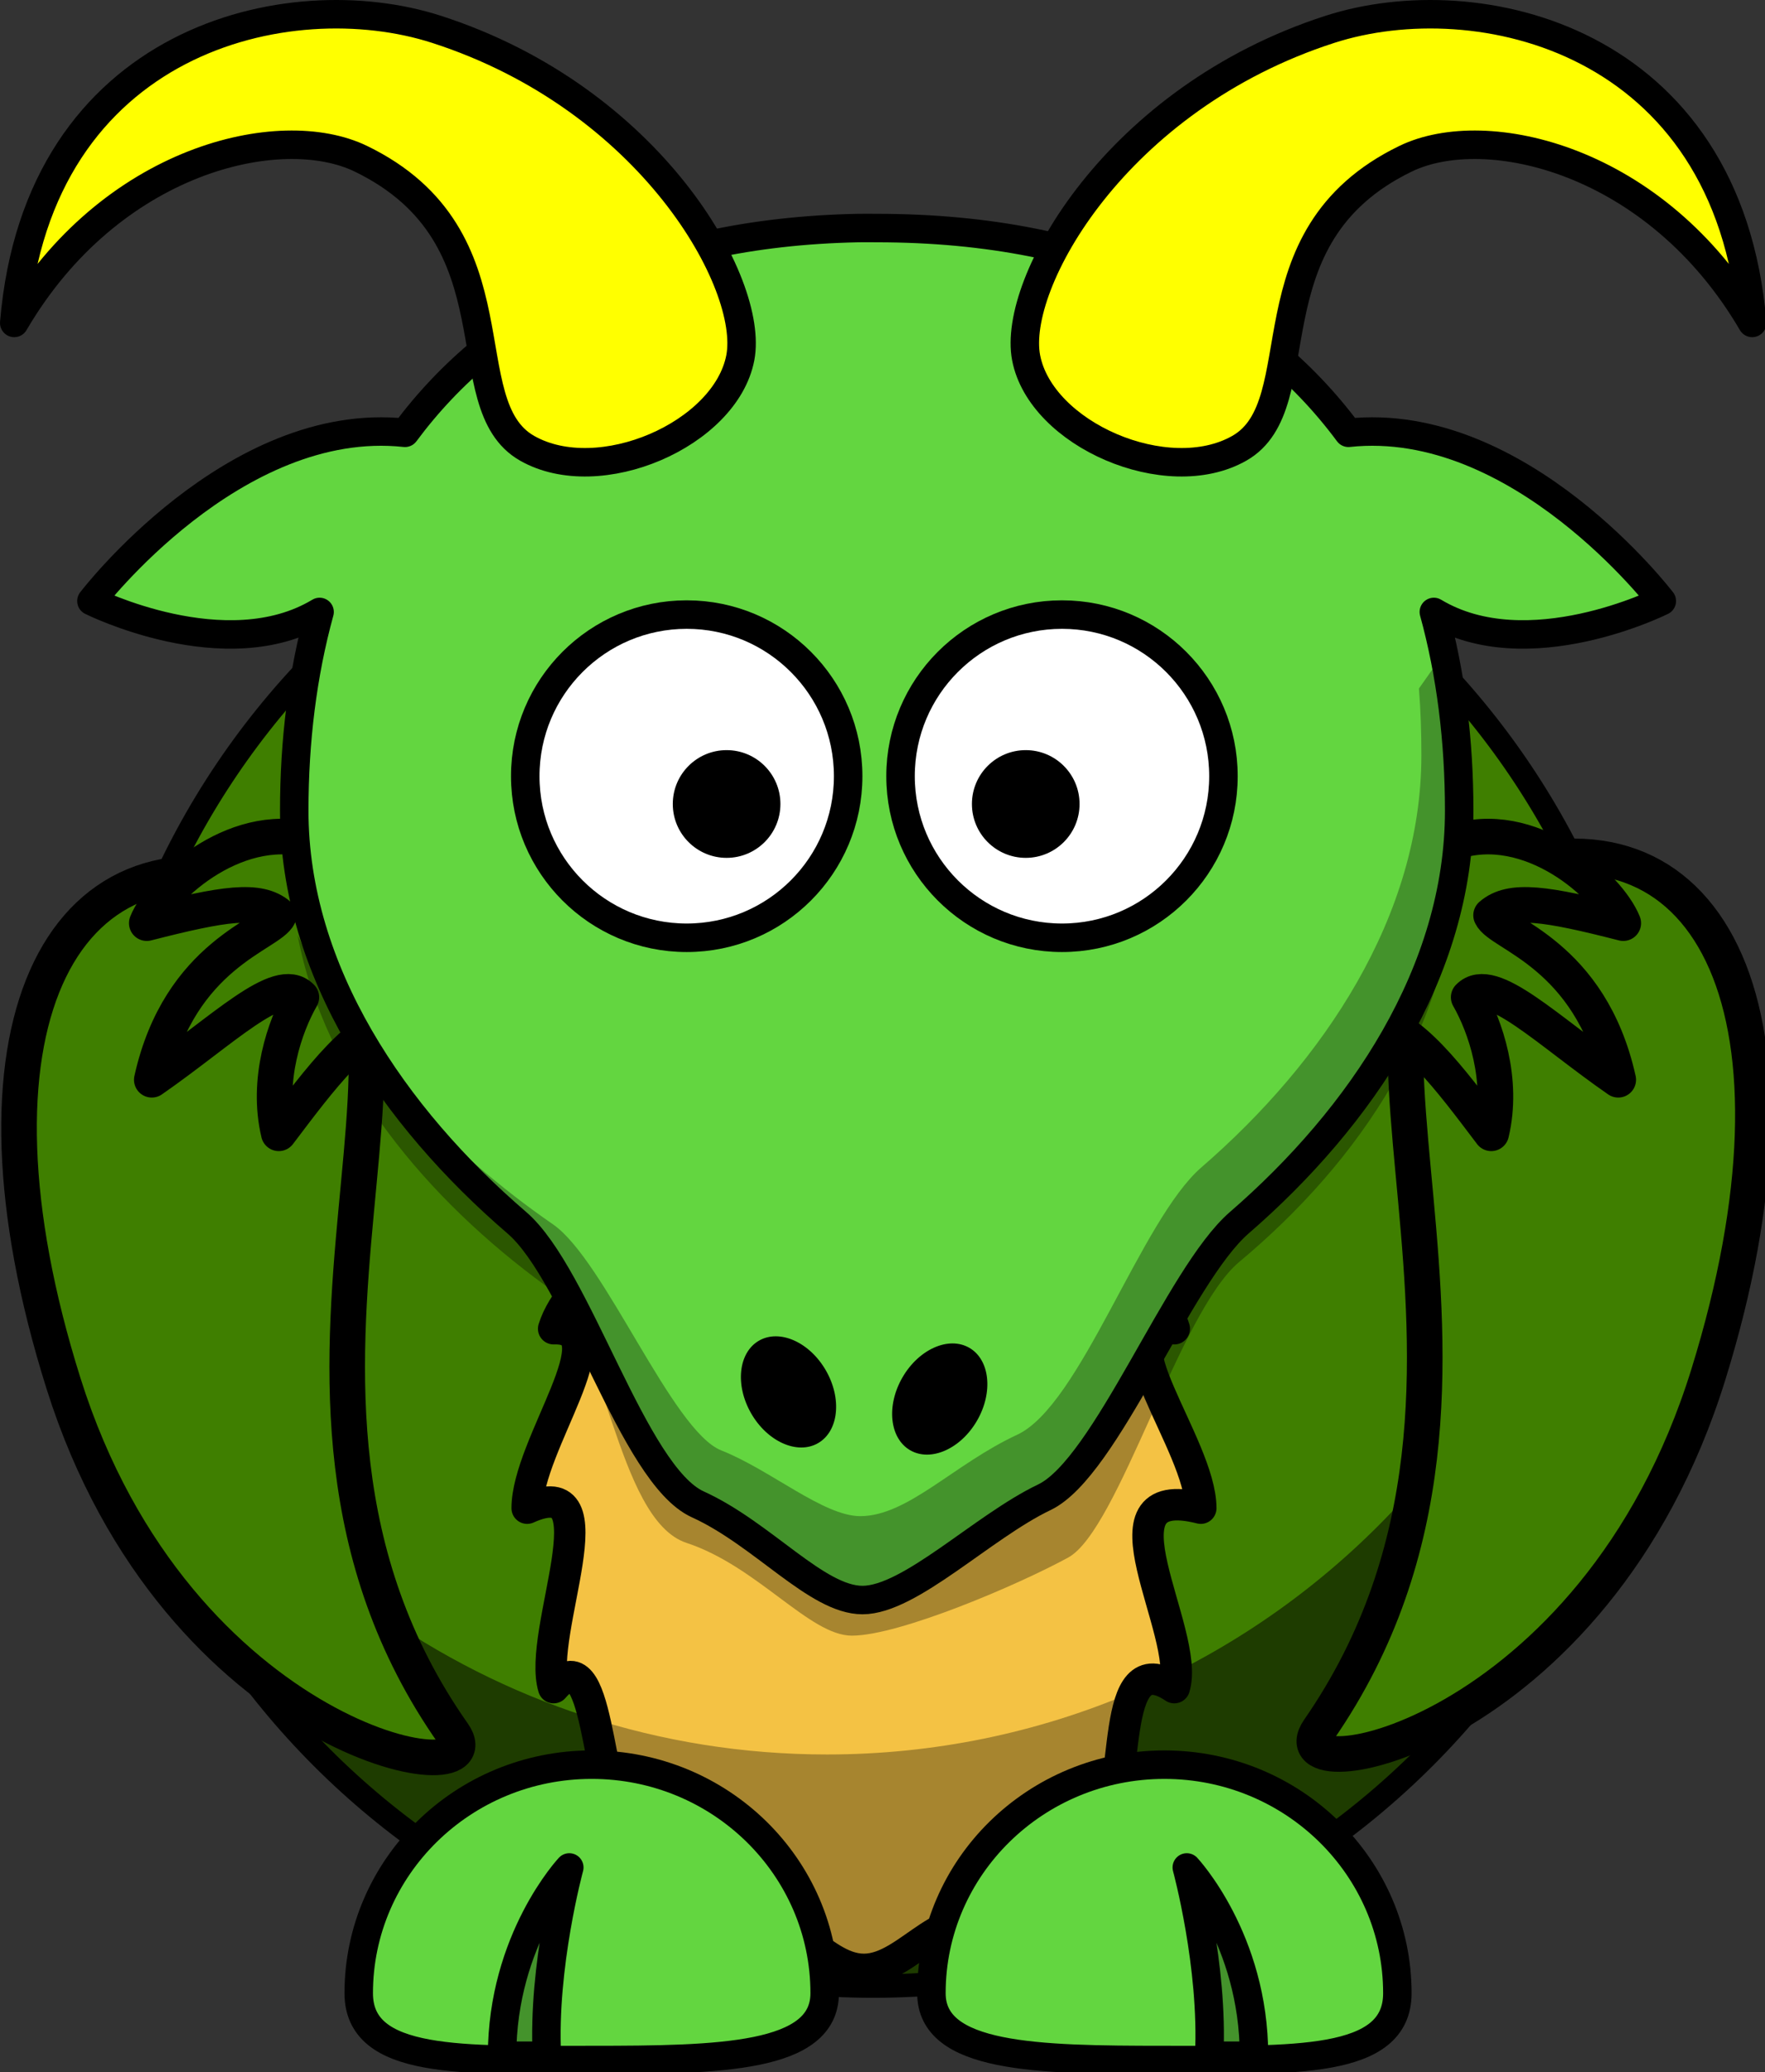
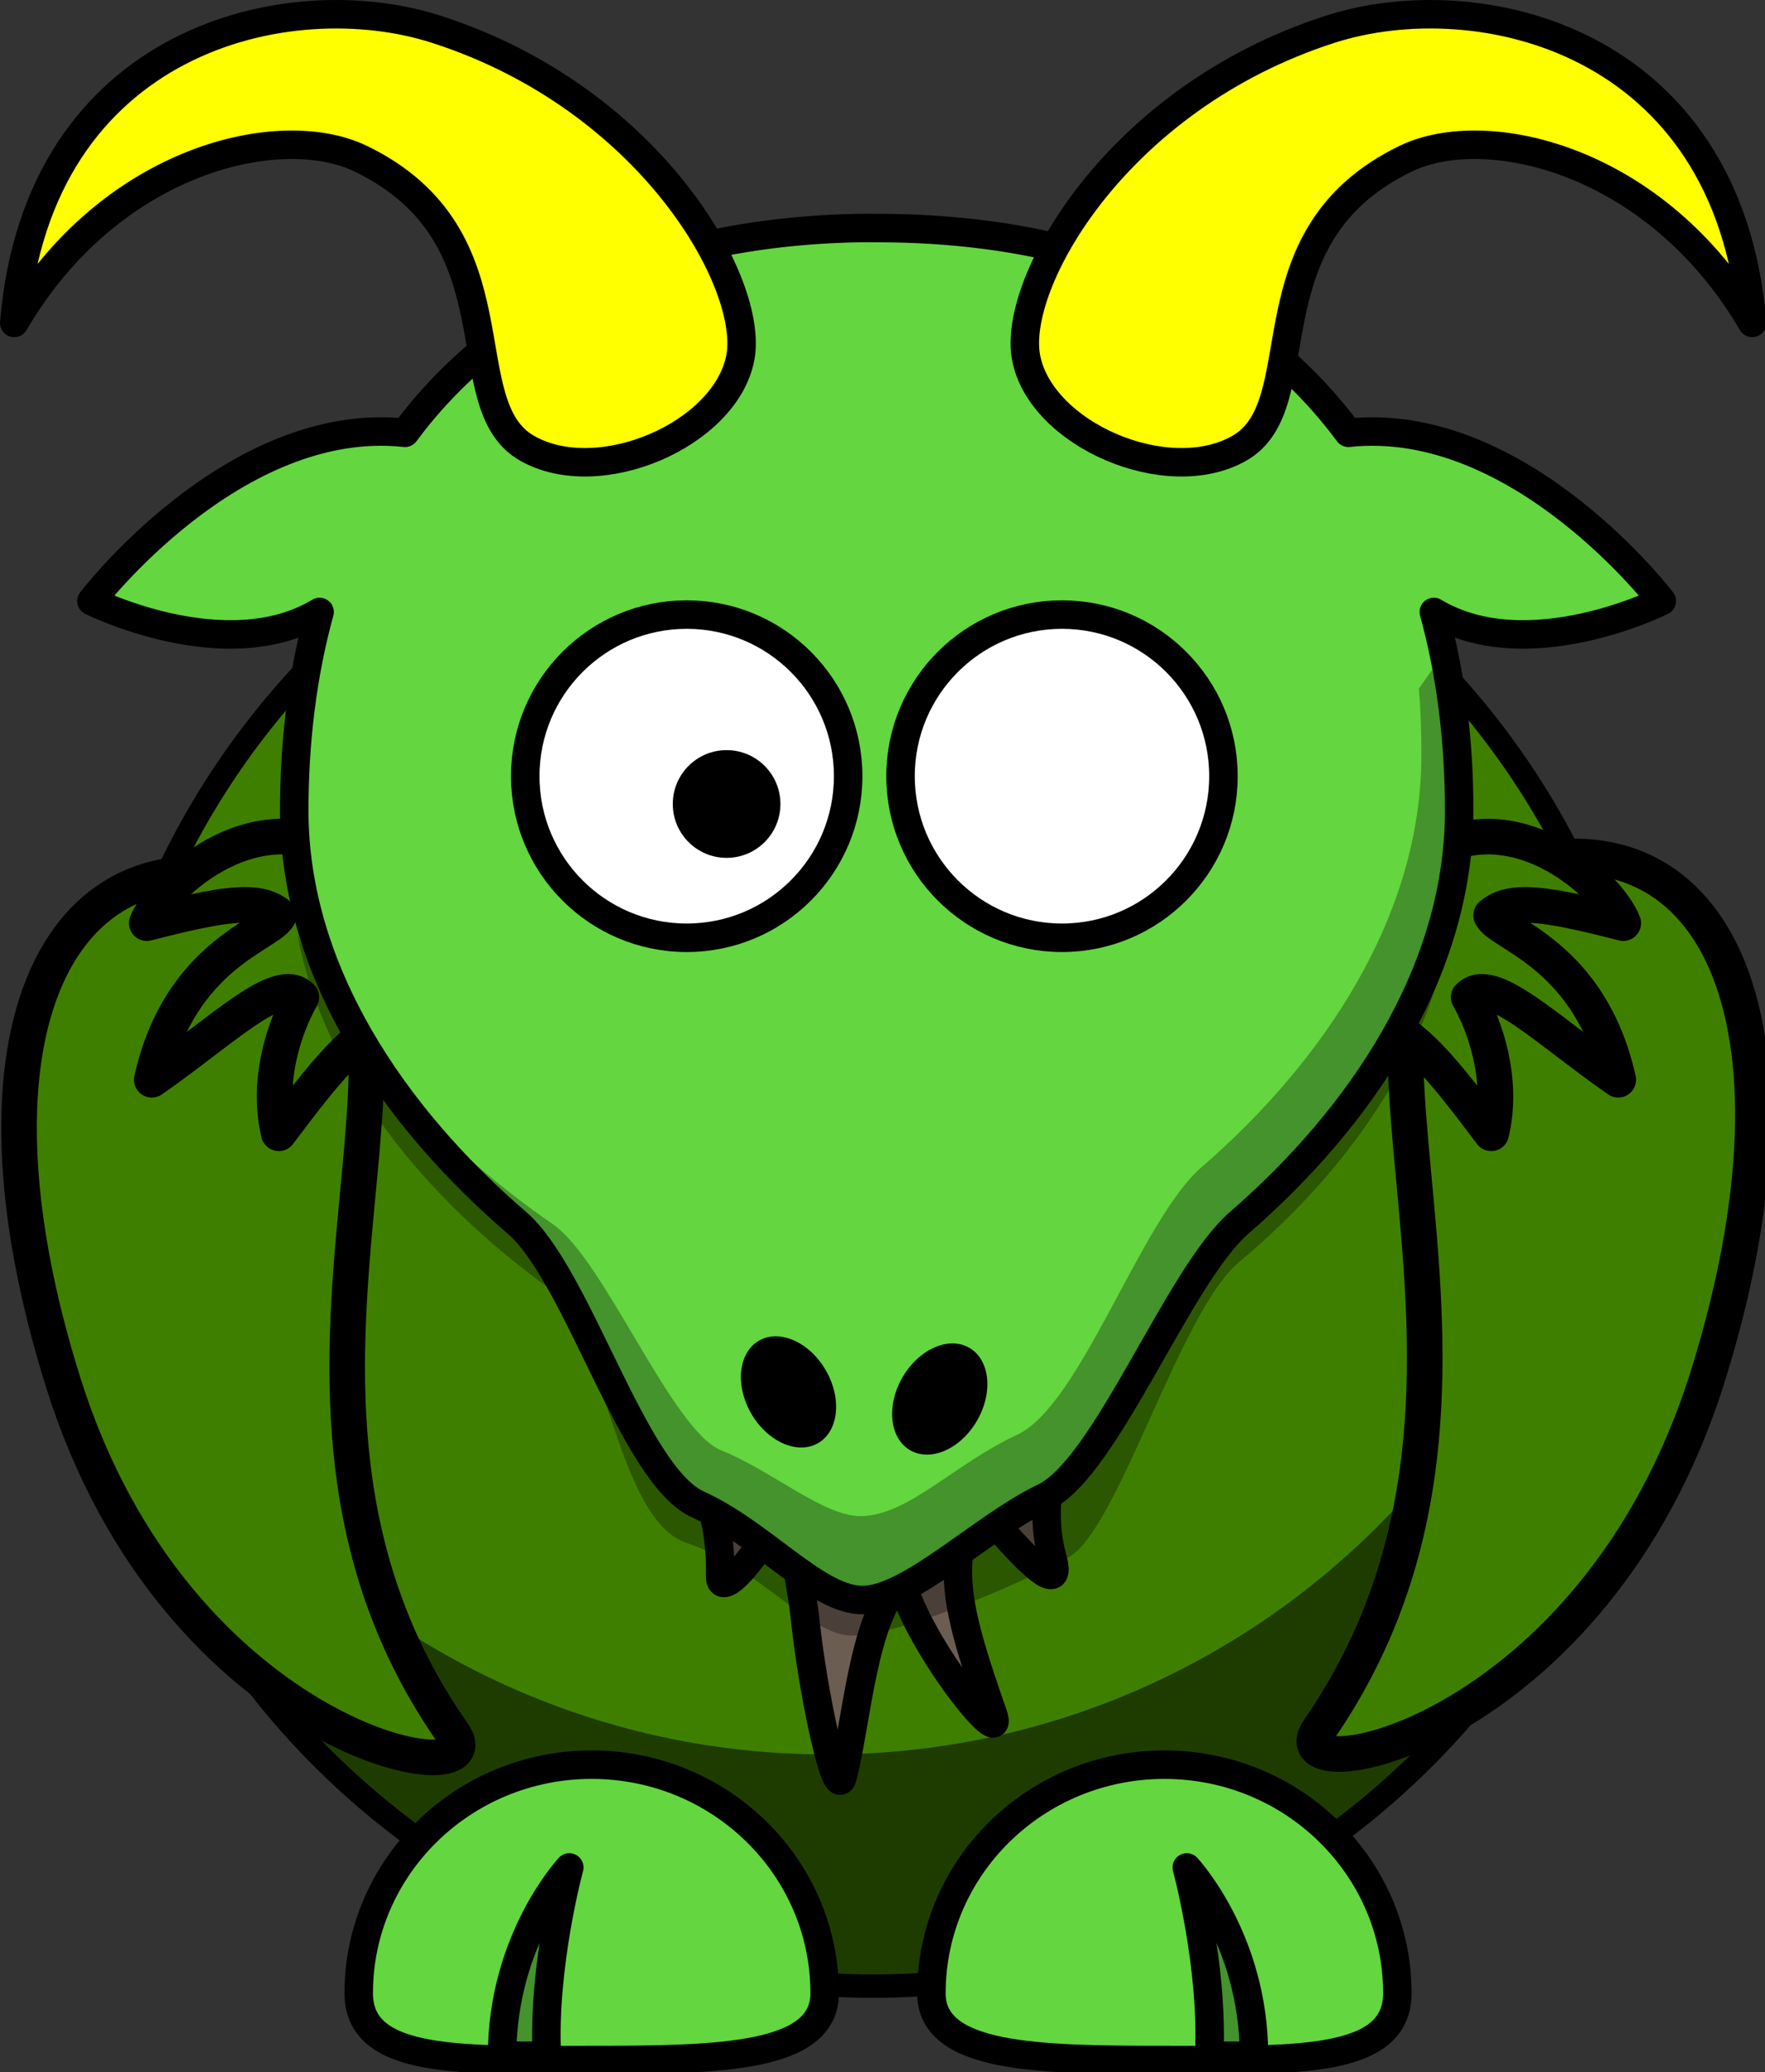
<svg xmlns="http://www.w3.org/2000/svg" width="248" height="291">
  <rect width="100%" height="100%" fill="#333333" stroke="none" />
  <g id="imagebot_2" display="inline">
    <path d="m232.23,169.322c0.018,60.508 -49.029,109.569 -109.537,109.569c-60.508,0 -109.555,-49.061 -109.537,-109.569c-0.018,-60.509 49.029,-109.57 109.537,-109.57c60.508,0 109.555,49.061 109.537,109.57z" id="imagebot_20" stroke-miterlimit="4" stroke-linejoin="round" stroke-linecap="round" stroke-width="3.287" stroke="#000000" fill-rule="nonzero" fill="#3f7f00" />
    <path d="m454.188,523.125c0.077,1.682 0.125,3.393 0.125,5.094c0,60.464 -49.067,109.531 -109.531,109.531c-47.262,0 -87.591,-29.999 -102.938,-71.969c2.654,58.112 50.674,104.469 109.438,104.469c60.464,0 109.531,-49.067 109.531,-109.531c0,-13.202 -2.338,-25.87 -6.625,-37.594z" id="imagebot_19" stroke-miterlimit="4" stroke-linejoin="round" stroke-linecap="round" stroke-width="4" fill-rule="nonzero" fill-opacity="0.314" fill="#000000" transform="matrix(1,0,0,1,-228.581,-391.385) " />
    <path d="m318.631,579.05c7.751,17.934 11.362,23.327 11.133,33.588c-0.105,4.674 9.185,-7.636 9.829,-13.789c-0.473,8.886 1.199,11.314 2.182,20.506c0.983,9.193 4.243,25.143 5.19,21.567c1.966,-7.424 2.886,-22.819 8.278,-27.577c2.439,9.192 14.914,24.627 12.856,18.738c-4.999,-14.297 -6.837,-21.151 -2.458,-30.052c7.835,9.515 12.317,13.453 10.813,8.132c-2.54,-8.978 1.075,-21.311 7.657,-26.516c8.356,-6.608 -65.48,-4.95 -65.48,-4.597z" id="imagebot_16" stroke-miterlimit="4" stroke-linejoin="round" stroke-width="4" stroke="#000000" fill-rule="evenodd" fill="#6c5d53" transform="matrix(1,0,0,1,-228.581,-391.385) " />
    <path d="m367.868,564.867c-2.292,3.973 -6.5,5.839 -9.396,4.166c-2.897,-1.672 -3.385,-6.249 -1.091,-10.221c2.293,-3.973 6.501,-5.838 9.397,-4.166c2.897,1.672 3.385,6.249 1.09,10.221z" id="imagebot_5" stroke-miterlimit="4" stroke-linejoin="round" stroke-linecap="round" stroke-width="47.667" fill-rule="nonzero" fill="#000000" transform="matrix(1,0,0,1,-228.581,-391.385) " />
    <path d="m335.131,564.867c2.293,3.973 6.501,5.839 9.397,4.166c2.897,-1.672 3.385,-6.249 1.09,-10.221c-2.292,-3.973 -6.5,-5.838 -9.396,-4.166c-2.897,1.672 -3.385,6.249 -1.091,10.221z" id="imagebot_4" stroke-miterlimit="4" stroke-linejoin="round" stroke-linecap="round" stroke-width="47.667" fill-rule="nonzero" fill="#000000" transform="matrix(1,0,0,1,-228.581,-391.385) " />
    <title>imagebot_2</title>
-     <path d="m168.723,211.781c-15.625,-3.972 -1.325,17.453 -3.721,25.2c-9.471,-6.373 -5.862,14.725 -10.145,20.586c-8.116,-0.594 -9.383,10.604 -15.044,13.883c-6.841,-5.193 -11.885,5.092 -18.416,5.092c-6.531,0 -10.395,-9.882 -18.415,-5.092c-5.662,-3.279 -6.928,-14.074 -15.044,-13.883c-4.283,-5.861 -3.622,-28.169 -10.145,-20.586c-2.396,-7.747 8.661,-30.786 -3.721,-25.2c0,-8.937 13.118,-25.521 3.721,-25.199c2.396,-7.747 14.412,-13.515 10.145,-20.586c8.566,-11.722 20.398,-18.975 33.459,-18.975c13.062,0 24.894,7.253 33.46,18.975c-6.331,4.247 7.749,12.839 10.145,20.586c-10.576,-0.725 3.721,16.262 3.721,25.199z" stroke-miterlimit="4" stroke-linejoin="round" stroke-linecap="round" stroke-width="4.412" stroke="#000000" fill-rule="nonzero" fill="#f4c244" id="imagebot_21" />
    <path d="m454.188,523.125c0.077,1.682 0.125,3.393 0.125,5.094c0,60.464 -49.067,109.531 -109.531,109.531c-47.262,0 -87.591,-29.999 -102.938,-71.969c2.654,58.112 50.674,104.469 109.438,104.469c60.464,0 109.531,-49.067 109.531,-109.531c0,-13.202 -2.338,-25.87 -6.625,-37.594z" stroke-miterlimit="4" stroke-linejoin="round" stroke-linecap="round" stroke-width="4" fill-rule="nonzero" fill-opacity="0.314" fill="#000000" transform="matrix(1,0,0,1,-228.581,-391.385) " id="imagebot_60" />
    <path d="m198.52,494.56c32.232,12.775 -9.489,69.518 25.337,119.029c6.437,9.151 -38.769,1.544 -54.751,-49.168c-15.541,-49.317 -0.758,-79.411 29.414,-69.861z" stroke-miterlimit="4" stroke-width="5" stroke="#000000" fill-rule="evenodd" fill="#3f7f00" id="imagebot_61" transform="matrix(1,0,0,1,-160.179,-370.145) " />
    <path d="m244.692,483.431c-10.71,-3.687 -21.776,6.067 -23.891,11.344c10.809,-2.762 15.775,-3.541 18.574,-1.105c-1.206,2.697 -13.926,5.394 -17.869,23.096c9.942,-6.893 17.842,-14.859 21.017,-11.586c-2.305,4.027 -4.96,11.598 -3.171,19.104c5.713,-7.539 11.551,-15.502 16.913,-15.717" stroke-miterlimit="4" stroke-linejoin="round" stroke-linecap="round" stroke-width="5" stroke="#000000" fill-rule="evenodd" fill="#3f7f00" transform="matrix(1,0,0,1,-200.179,-365.145) " id="imagebot_62" />
    <path d="m189.52,495.19c32.232,12.972 -9.489,70.592 25.337,120.869c6.437,9.292 -38.769,1.567 -54.751,-49.929c-15.541,-50.079 -0.758,-80.638 29.414,-70.94z" stroke-miterlimit="4" stroke-width="5" stroke="#000000" fill-rule="evenodd" fill="#3f7f00" id="imagebot_63" transform="matrix(-1,0,0,1,400.155,-373.145) " />
    <path d="m269.692,475.431c-10.71,-3.687 -21.776,6.067 -23.891,11.344c10.809,-2.762 15.775,-3.541 18.574,-1.105c-1.206,2.697 -13.926,5.394 -17.869,23.096c9.942,-6.893 17.842,-14.859 21.017,-11.586c-2.305,4.027 -4.96,11.598 -3.171,19.104c5.713,-7.539 11.551,-15.502 16.913,-15.717" stroke-miterlimit="4" stroke-linejoin="round" stroke-linecap="round" stroke-width="5" stroke="#000000" fill-rule="evenodd" fill="#3f7f00" transform="matrix(-1,0,0,1,473.887,-357.145) " id="imagebot_64" />
  </g>
  <g id="imagebot_28" display="inline">
    <title>Layer 2</title>
    <path d="m130.873,279.891c0,9.091 14.665,9.381 32.735,9.381c18.07,0 32.735,0.693 32.735,-9.381c0,-17.716 -14.665,-32.094 -32.735,-32.094c-18.07,0 -32.735,14.378 -32.735,32.094z" stroke-miterlimit="4" stroke-linejoin="round" stroke-linecap="round" stroke-width="4" stroke="#000000" fill-rule="nonzero" fill="#63d640" id="imagebot_39" />
    <path d="m176.198,288.671c0,-16.368 -9.443,-26.44 -9.443,-26.44c0,0 3.777,13.849 3.148,26.44l6.295,0z" stroke-miterlimit="4" stroke-linejoin="round" stroke-width="4" stroke="#000000" fill-rule="evenodd" fill-opacity="0.314" fill="#000000" id="imagebot_41" />
    <path d="m120.53,32.025c-30.128,0.61 -50.931,11.653 -63.624,28.75c-24.064,-2.588 -44.062,23.625 -44.062,23.625c0,0 18.891,9.446 32.062,1.531c-2.399,8.712 -3.562,18.106 -3.562,27.906c0,22.588 14.031,43.049 31.277,57.863c8.623,7.407 16.3,35.402 25.428,39.546c9.128,4.143 16.708,13.435 23.138,13.435c6.679,0 16.884,-10.292 25.559,-14.435c8.675,-4.144 18.82,-31.139 27.381,-38.546c17.121,-14.815 30.903,-35.276 30.903,-57.863c0,-9.8 -1.164,-19.194 -3.562,-27.906c13.171,7.915 32.031,-1.531 32.031,-1.531c0,0 -19.971,-26.205 -44.031,-23.625c-13.062,-17.595 -34.708,-28.75 -66.281,-28.75c-0.894,0 -1.779,-0.018 -2.657,0z" stroke-miterlimit="4" stroke-linejoin="round" stroke-linecap="round" stroke-width="4" stroke="#000000" fill-rule="nonzero" fill="#63d640" id="imagebot_42" />
    <path d="m441.297,560.707c0.014,49.728 -40.294,90.048 -90.022,90.048c-49.728,0 -90.036,-40.32 -90.022,-90.048c-0.014,-49.728 40.294,-90.049 90.022,-90.049c49.728,0 90.036,40.321 90.022,90.049z" transform="matrix(0.252,0,0,0.252,7.968,-32.306) " stroke-miterlimit="4" stroke-linejoin="round" stroke-linecap="round" stroke-width="15.889" stroke="#000000" fill-rule="nonzero" fill="#ffffff" id="imagebot_43" />
    <path d="m441.297,560.707c0.014,49.728 -40.294,90.048 -90.022,90.048c-49.728,0 -90.036,-40.32 -90.022,-90.048c-0.014,-49.728 40.294,-90.049 90.022,-90.049c49.728,0 90.036,40.321 90.022,90.049z" transform="matrix(0.252,0,0,0.252,60.7,-32.306) " stroke-miterlimit="4" stroke-linejoin="round" stroke-linecap="round" stroke-width="15.889" stroke="#000000" fill-rule="nonzero" fill="#ffffff" id="imagebot_44" />
-     <path d="m441.3,560.71c0.015,49.728 -40.294,90.048 -90.022,90.048c-49.728,0 -90.036,-40.32 -90.022,-90.048c-0.015,-49.728 40.294,-90.048 90.022,-90.048c49.728,0 90.036,40.32 90.022,90.048z" transform="matrix(0.084,0,0,0.084,114.619,65.799) " stroke-miterlimit="4" stroke-linejoin="round" stroke-linecap="round" stroke-width="47.667" fill-rule="nonzero" fill="#000000" id="imagebot_45" />
    <path d="m441.3,560.71c0.015,49.728 -40.294,90.048 -90.022,90.048c-49.728,0 -90.036,-40.32 -90.022,-90.048c-0.015,-49.728 40.294,-90.048 90.022,-90.048c49.728,0 90.036,40.32 90.022,90.048z" transform="matrix(0.084,0,0,0.084,72.588,65.799) " stroke-miterlimit="4" stroke-linejoin="round" stroke-linecap="round" stroke-width="47.667" fill-rule="nonzero" fill="#000000" id="imagebot_46" />
    <path d="m372.761,441.619c-1.994,-10.394 12.583,-36.414 42.695,-46.118c20.716,-6.676 55.979,1.232 59.326,41.23c-13.48,-23.044 -37.378,-28.541 -48.706,-23.055c-22.732,11.011 -12.48,34.476 -23.362,40.658c-10.131,5.755 -27.887,-1.94 -29.953,-12.715z" stroke-miterlimit="4" stroke-linejoin="round" stroke-width="4" stroke="#000000" fill-rule="evenodd" fill="#ffff00" transform="matrix(1,0,0,1,-228.581,-391.385) " id="imagebot_47" />
    <path d="m201.249,94.025l-1.875,2.656c0.249,3.075 0.344,6.202 0.344,9.375c0,22.587 -13.782,43.048 -30.903,57.862c-8.561,7.407 -16.957,33.402 -25.882,37.546c-8.925,4.144 -15.38,11.436 -22.059,11.436c-5.176,0 -12.583,-6.485 -19.515,-9.225c-6.933,-2.74 -16.39,-26.736 -23.668,-31.758c-14.557,-10.043 -28.396,-24.192 -35.878,-40.611c3.808,20.123 18.35,37.217 34.904,49.28c8.277,6.031 9.806,32.805 19.748,36.071c9.942,3.266 17.296,13.024 23.222,13.024c6.679,0 23.321,-7.104 30.403,-10.966c7.081,-3.863 15.601,-34.483 24.037,-41.515c16.871,-14.065 30.403,-33.776 30.403,-56.363c0,-9.391 -1.075,-18.41 -3.281,-26.812z" stroke-miterlimit="4" stroke-linejoin="round" stroke-linecap="round" stroke-width="4" fill-rule="nonzero" fill-opacity="0.314" fill="#000000" id="imagebot_48" />
    <path d="m115.875,279.891c0,9.09 -14.666,9.381 -32.736,9.381c-18.069,0 -32.735,0.693 -32.735,-9.381c0,-17.716 14.666,-32.095 32.735,-32.095c18.07,0 32.736,14.379 32.736,32.095z" stroke-miterlimit="4" stroke-linejoin="round" stroke-linecap="round" stroke-width="4" stroke="#000000" fill-rule="nonzero" fill="#63d640" id="imagebot_49" />
    <path d="m299.13,680.056c0,-16.368 9.443,-26.44 9.443,-26.44c0,0 -3.777,13.849 -3.148,26.44l-6.295,0z" stroke-miterlimit="4" stroke-linejoin="round" stroke-width="4" stroke="#000000" fill-rule="evenodd" fill-opacity="0.314" fill="#000000" transform="matrix(1,0,0,1,-228.581,-391.385) " id="imagebot_50" />
    <path d="m365.868,590.867c-2.292,3.973 -6.5,5.839 -9.396,4.166c-2.897,-1.672 -3.385,-6.249 -1.091,-10.221c2.293,-3.973 6.501,-5.838 9.397,-4.166c2.897,1.672 3.385,6.249 1.09,10.221z" stroke-miterlimit="4" stroke-linejoin="round" stroke-linecap="round" stroke-width="47.667" fill-rule="nonzero" fill="#000000" transform="matrix(1,0,0,1,-228.581,-391.385) " id="imagebot_51" />
    <path d="m335.131,555.867c2.293,3.973 6.501,5.839 9.397,4.166c2.897,-1.672 3.385,-6.249 1.09,-10.221c-2.292,-3.973 -6.5,-5.838 -9.396,-4.166c-2.897,1.672 -3.385,6.249 -1.091,10.221z" stroke-miterlimit="4" stroke-linejoin="round" stroke-linecap="round" stroke-width="47.667" fill-rule="nonzero" fill="#000000" transform="matrix(1,0,0,1,-229.581,-357.385) " id="imagebot_52" />
    <path d="m104.021,50.234c1.993,-10.394 -12.583,-36.414 -42.695,-46.118c-20.717,-6.676 -55.979,1.232 -59.326,41.23c13.479,-23.044 37.377,-28.541 48.705,-23.055c22.733,11.011 12.48,34.476 23.363,40.658c10.131,5.755 27.887,-1.94 29.953,-12.715z" stroke-miterlimit="4" stroke-linejoin="round" stroke-width="4" stroke="#000000" fill-rule="evenodd" fill="#ffff00" id="imagebot_53" />
  </g>
</svg>